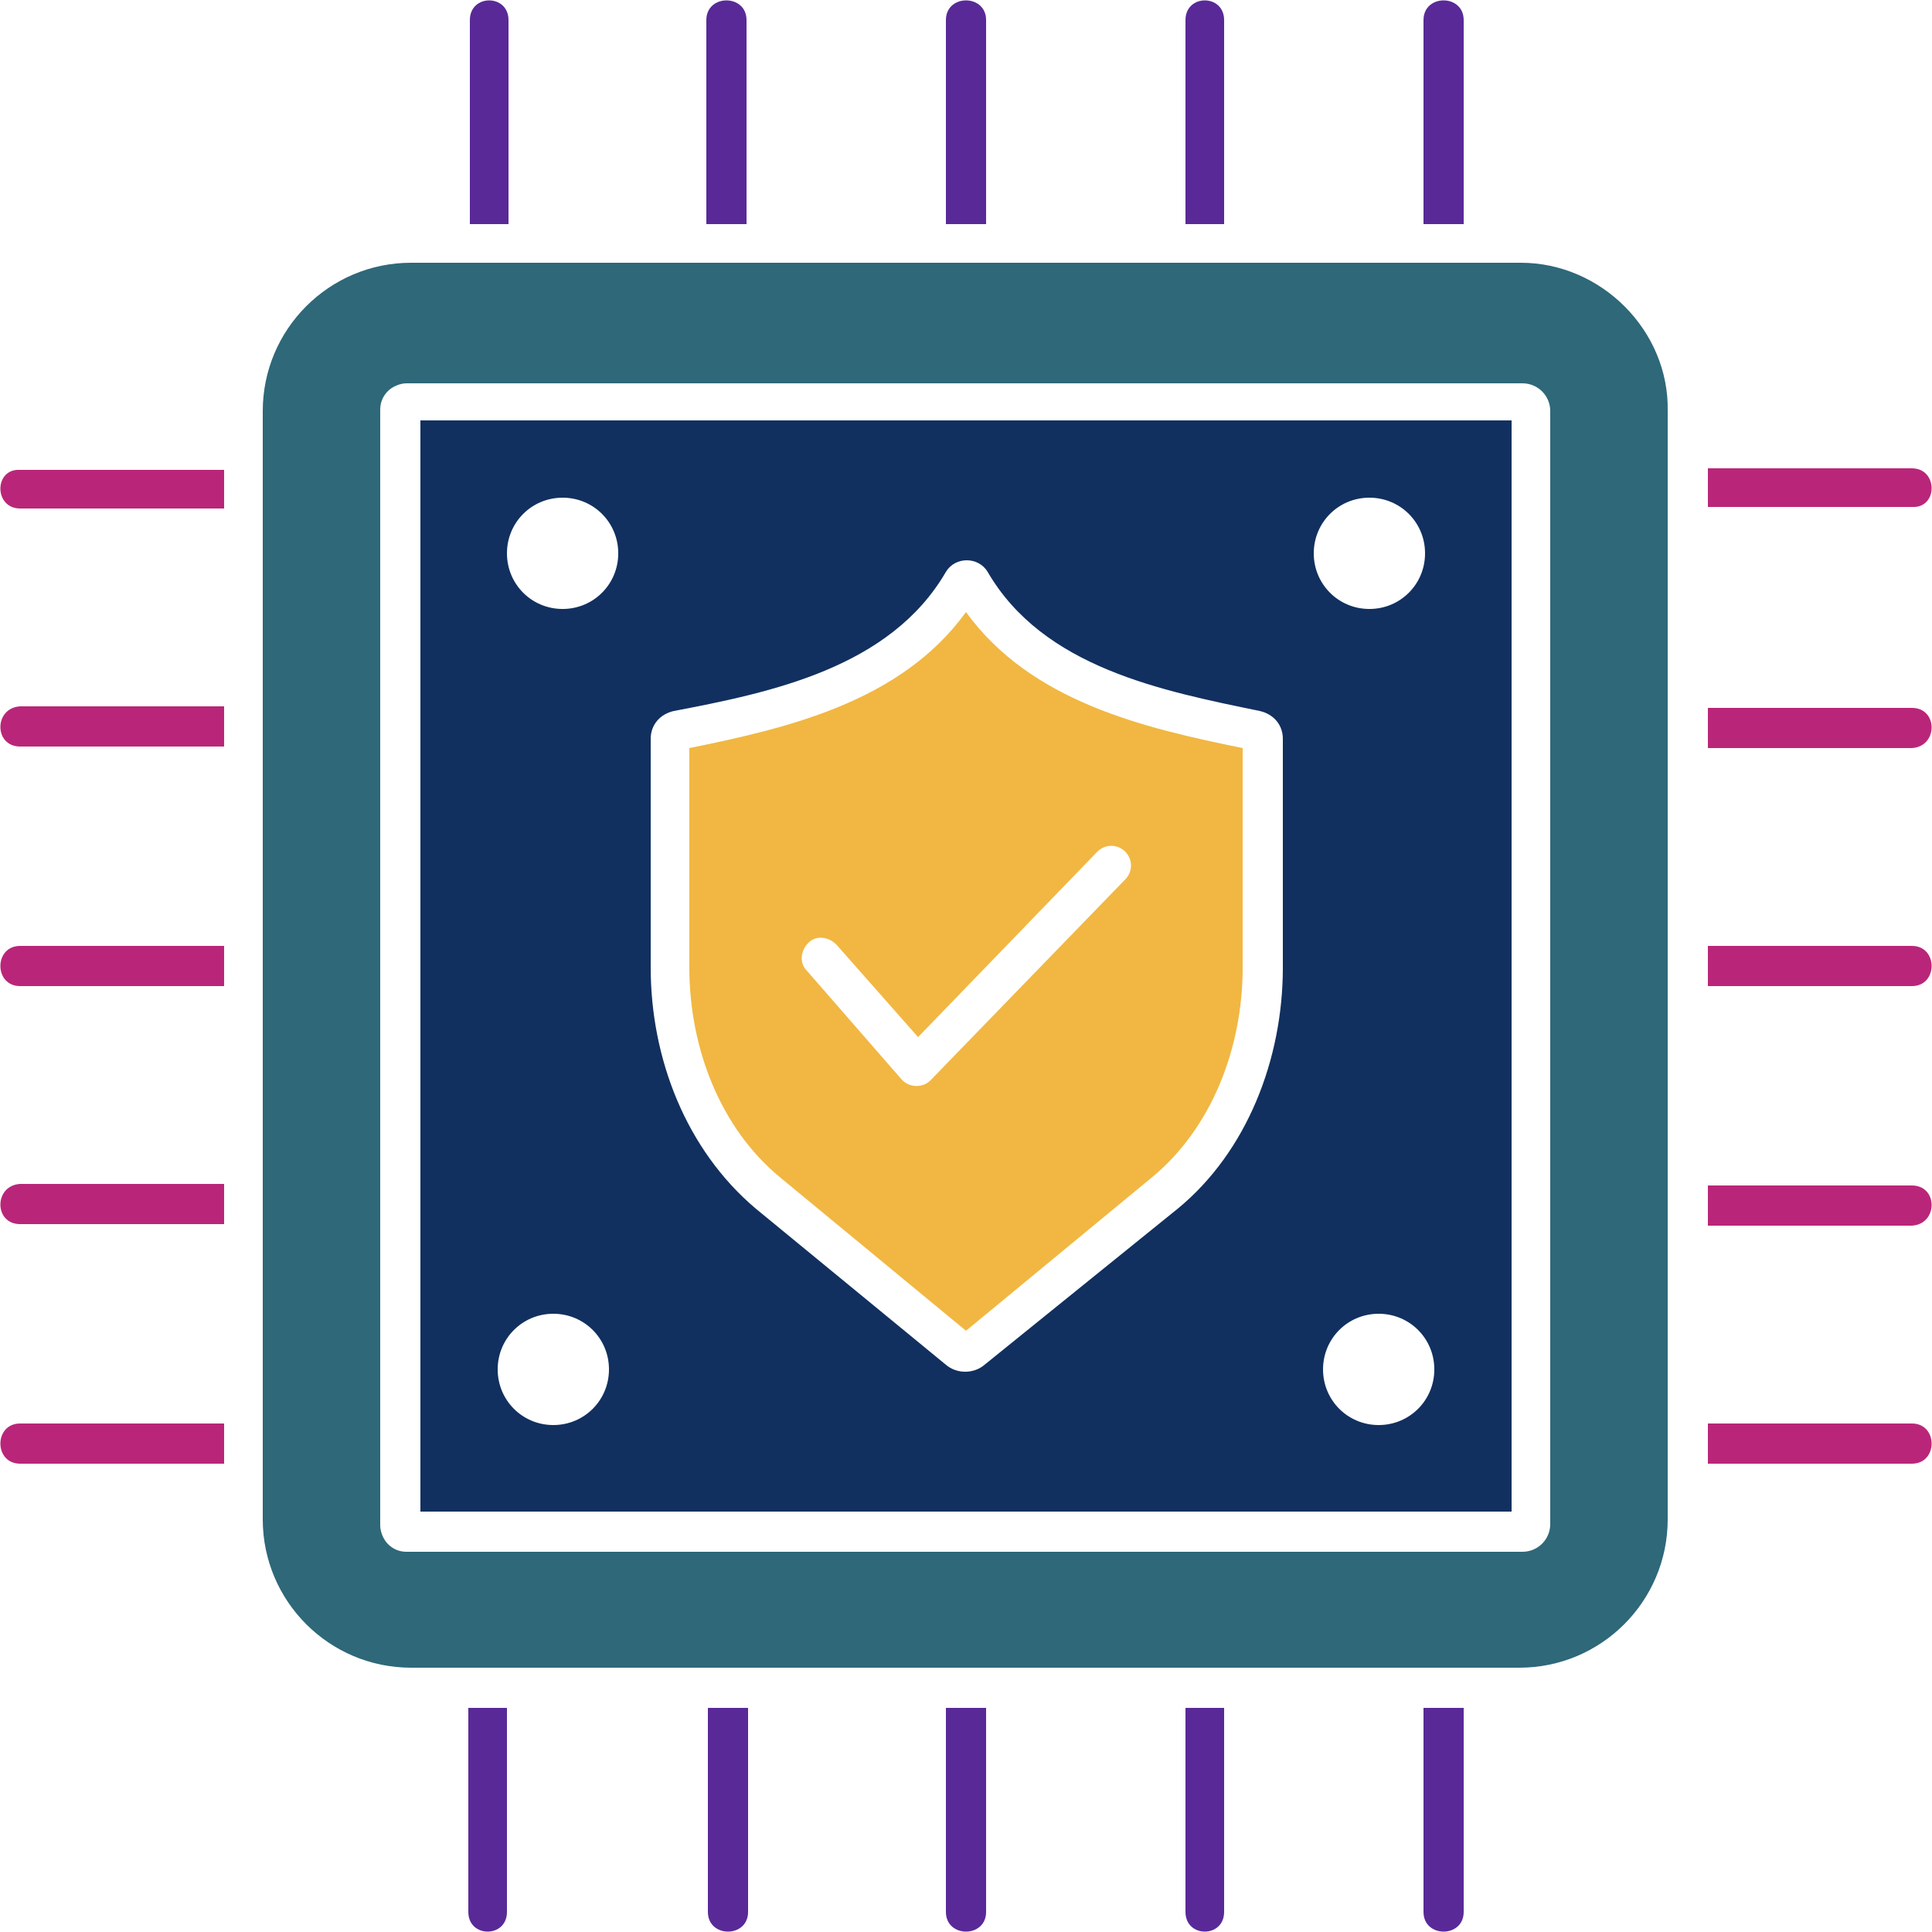
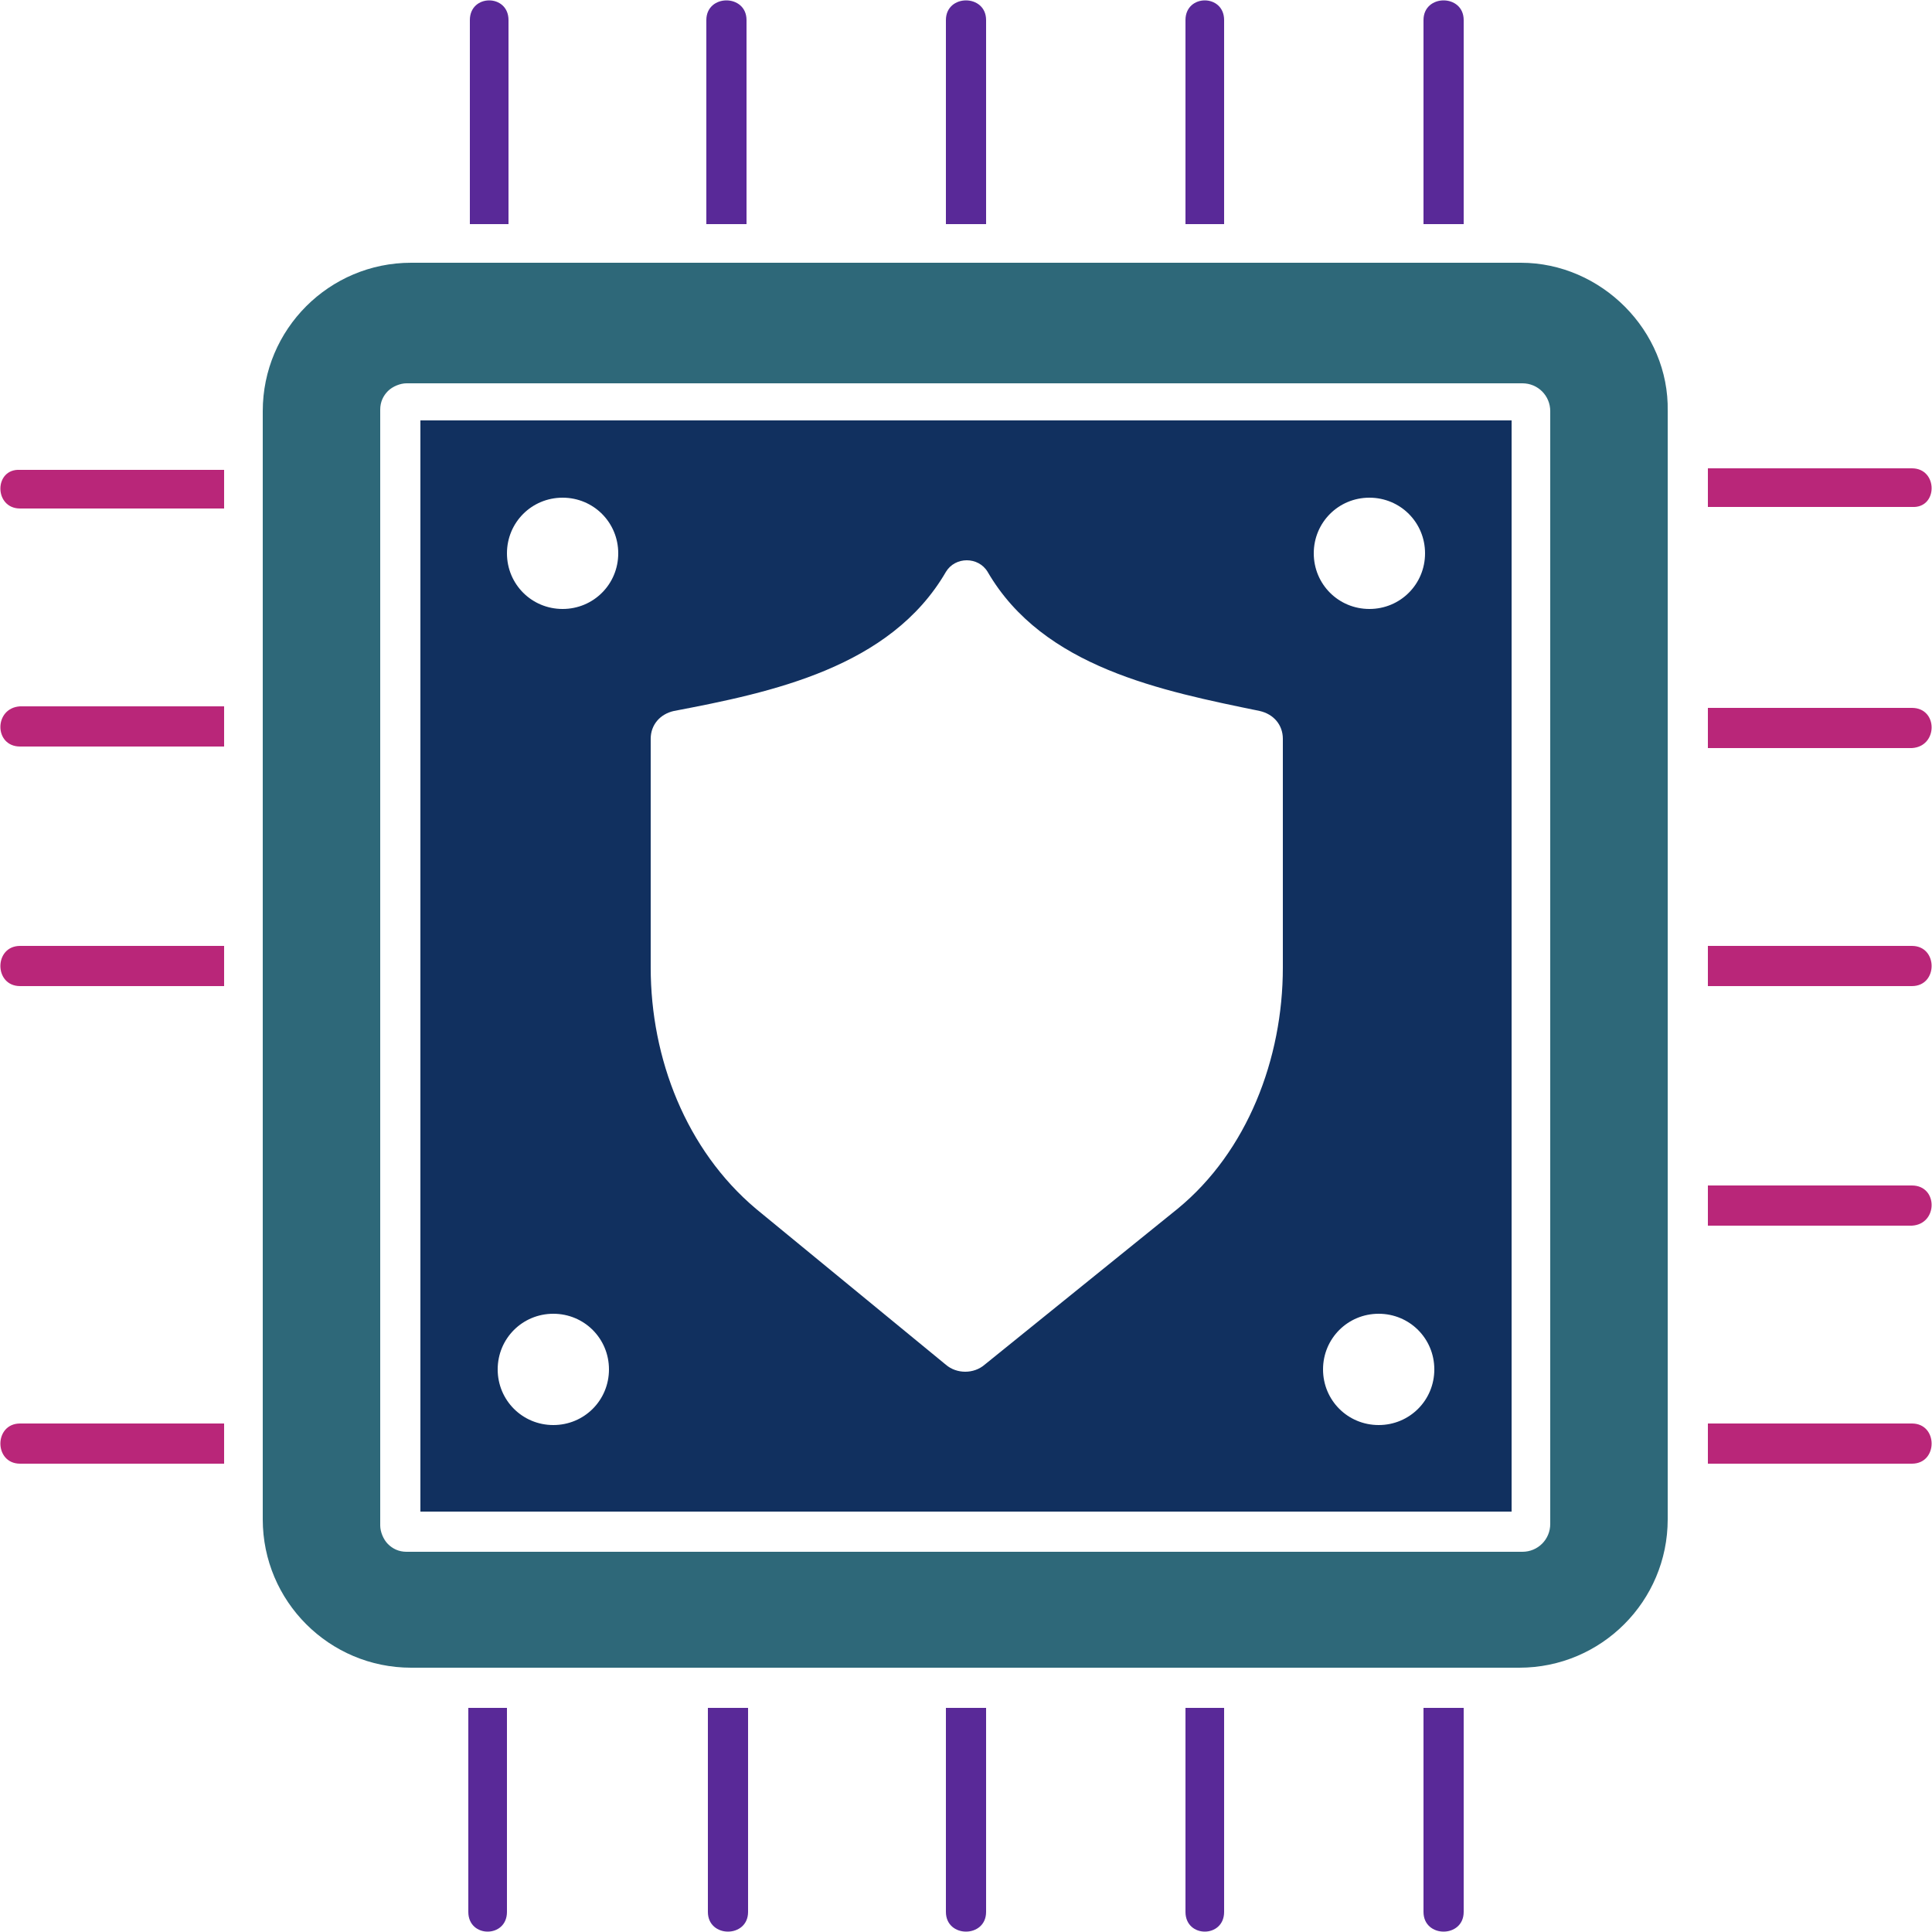
<svg xmlns="http://www.w3.org/2000/svg" version="1.1" id="Layer_1" x="0px" y="0px" width="125px" height="125px" viewBox="0 0 125 125" enable-background="new 0 0 125 125" xml:space="preserve">
  <g>
    <path fill-rule="evenodd" clip-rule="evenodd" fill="#2E6879" d="M98.4,17L98.4,17H26.6c-5.3,0-9.6,4.3-9.6,9.6v71.7   c0,5.3,4.3,9.6,9.6,9.6h71.7c5.3,0,9.6-4.3,9.6-9.6V26.6C108,21.4,103.6,17,98.4,17z M100.3,98.6c0,1-0.8,1.8-1.8,1.8l-72.2,0   c-0.5,0-0.9-0.2-1.2-0.5l0,0c-0.3-0.3-0.5-0.8-0.5-1.2l0-72.2c0-0.5,0.2-0.9,0.5-1.2l0,0c0.3-0.3,0.8-0.5,1.2-0.5v0h72.2   c1,0,1.8,0.8,1.8,1.8V98.6z" />
    <path fill-rule="evenodd" clip-rule="evenodd" fill="#11305F" d="M27.2,97.8h70.6V27.2H27.2V97.8z M89.2,92.2c-2,0-3.6-1.6-3.6-3.6   c0-2,1.6-3.6,3.6-3.6c2,0,3.6,1.6,3.6,3.6C92.8,90.6,91.2,92.2,89.2,92.2z M88.6,32.2c2,0,3.6,1.6,3.6,3.6c0,2-1.6,3.6-3.6,3.6   c-2,0-3.6-1.6-3.6-3.6C85,33.8,86.6,32.2,88.6,32.2z M42.1,62.6V47.8c0-0.9,0.6-1.6,1.5-1.8c6.3-1.2,14-2.8,17.6-9   c0.6-1,2.1-1,2.7,0c3.6,6.2,11.3,7.7,17.6,9c0.9,0.2,1.5,0.9,1.5,1.8v14.8c0,5.9-2.3,11.9-6.8,15.6L63.7,88.3   c-0.7,0.6-1.8,0.6-2.5,0L48.9,78.2C44.4,74.4,42.1,68.5,42.1,62.6L42.1,62.6z M36.4,32.2c2,0,3.6,1.6,3.6,3.6c0,2-1.6,3.6-3.6,3.6   s-3.6-1.6-3.6-3.6C32.8,33.8,34.4,32.2,36.4,32.2z M35.8,85c2,0,3.6,1.6,3.6,3.6c0,2-1.6,3.6-3.6,3.6c-2,0-3.6-1.6-3.6-3.6   C32.2,86.6,33.8,85,35.8,85z" />
-     <path fill-rule="evenodd" clip-rule="evenodd" fill="#F1B742" d="M50.5,76.2l12,9.9l12-9.9c3.9-3.2,5.9-8.4,5.9-13.6V48.4   c-6.4-1.3-13.7-3-17.9-8.8c-4.2,5.8-11.5,7.5-17.9,8.8l0,14.2C44.6,67.8,46.6,73,50.5,76.2z M52.3,61c0.5-0.5,1.3-0.4,1.8,0.1   l5.3,6l11.6-12c0.5-0.5,1.3-0.5,1.8,0c0.5,0.5,0.5,1.3,0,1.8l-12.6,13c-0.5,0.5-1.4,0.5-1.9-0.1l-6.1-7   C51.7,62.3,51.8,61.5,52.3,61z" />
    <path fill-rule="evenodd" clip-rule="evenodd" fill="#B92679" d="M1.3,94.7h13.2v-2.6H1.3C-0.4,92.1-0.4,94.7,1.3,94.7z" />
    <path fill-rule="evenodd" clip-rule="evenodd" fill="#592998" d="M94.7,1.3c0-1.7-2.6-1.7-2.6,0v13.2h2.6V1.3z" />
    <path fill-rule="evenodd" clip-rule="evenodd" fill="#592998" d="M79.2,1.3c0-1.7-2.5-1.7-2.5,0v13.2h2.5V1.3z" />
    <path fill-rule="evenodd" clip-rule="evenodd" fill="#592998" d="M63.8,1.3c0-1.7-2.6-1.7-2.6,0v13.2h2.6V1.3z" />
    <path fill-rule="evenodd" clip-rule="evenodd" fill="#592998" d="M48.3,1.3c0-1.7-2.6-1.7-2.6,0v13.2h2.6V1.3z" />
    <path fill-rule="evenodd" clip-rule="evenodd" fill="#592998" d="M32.9,1.3c0-1.7-2.5-1.7-2.5,0v13.2h2.5V1.3z" />
    <path fill-rule="evenodd" clip-rule="evenodd" fill="#B92679" d="M123.7,30.3h-13.2v2.5h13.2C125.4,32.9,125.4,30.3,123.7,30.3z" />
    <path fill-rule="evenodd" clip-rule="evenodd" fill="#B92679" d="M123.7,45.8h-13.2v2.6h13.2C125.4,48.3,125.4,45.8,123.7,45.8z" />
    <path fill-rule="evenodd" clip-rule="evenodd" fill="#B92679" d="M123.7,61.2h-13.2v2.6h13.2C125.4,63.8,125.4,61.2,123.7,61.2z" />
    <path fill-rule="evenodd" clip-rule="evenodd" fill="#B92679" d="M123.7,76.7h-13.2v2.6h13.2C125.4,79.2,125.4,76.7,123.7,76.7z" />
    <path fill-rule="evenodd" clip-rule="evenodd" fill="#B92679" d="M123.7,92.1h-13.2v2.6h13.2C125.4,94.7,125.4,92.1,123.7,92.1z" />
    <path fill-rule="evenodd" clip-rule="evenodd" fill="#592998" d="M92.1,123.7c0,1.7,2.6,1.7,2.6,0v-13.2h-2.6V123.7z" />
    <path fill-rule="evenodd" clip-rule="evenodd" fill="#592998" d="M76.7,123.7c0,1.7,2.5,1.7,2.5,0v-13.2h-2.5V123.7z" />
    <path fill-rule="evenodd" clip-rule="evenodd" fill="#592998" d="M61.2,123.7c0,1.7,2.6,1.7,2.6,0v-13.2h-2.6V123.7z" />
    <path fill-rule="evenodd" clip-rule="evenodd" fill="#592998" d="M45.8,123.7c0,1.7,2.6,1.7,2.6,0v-13.2h-2.6V123.7z" />
    <path fill-rule="evenodd" clip-rule="evenodd" fill="#592998" d="M30.3,123.7c0,1.7,2.5,1.7,2.5,0v-13.2h-2.5V123.7z" />
    <path fill-rule="evenodd" clip-rule="evenodd" fill="#B92679" d="M1.3,32.9h13.2v-2.5H1.3C-0.4,30.3-0.4,32.9,1.3,32.9z" />
    <path fill-rule="evenodd" clip-rule="evenodd" fill="#B92679" d="M1.3,48.3h13.2v-2.6H1.3C-0.4,45.8-0.4,48.3,1.3,48.3z" />
    <path fill-rule="evenodd" clip-rule="evenodd" fill="#B92679" d="M1.3,63.8h13.2v-2.6H1.3C-0.4,61.2-0.4,63.8,1.3,63.8z" />
-     <path fill-rule="evenodd" clip-rule="evenodd" fill="#B92679" d="M1.3,79.2h13.2v-2.6H1.3C-0.4,76.7-0.4,79.2,1.3,79.2z" />
  </g>
</svg>